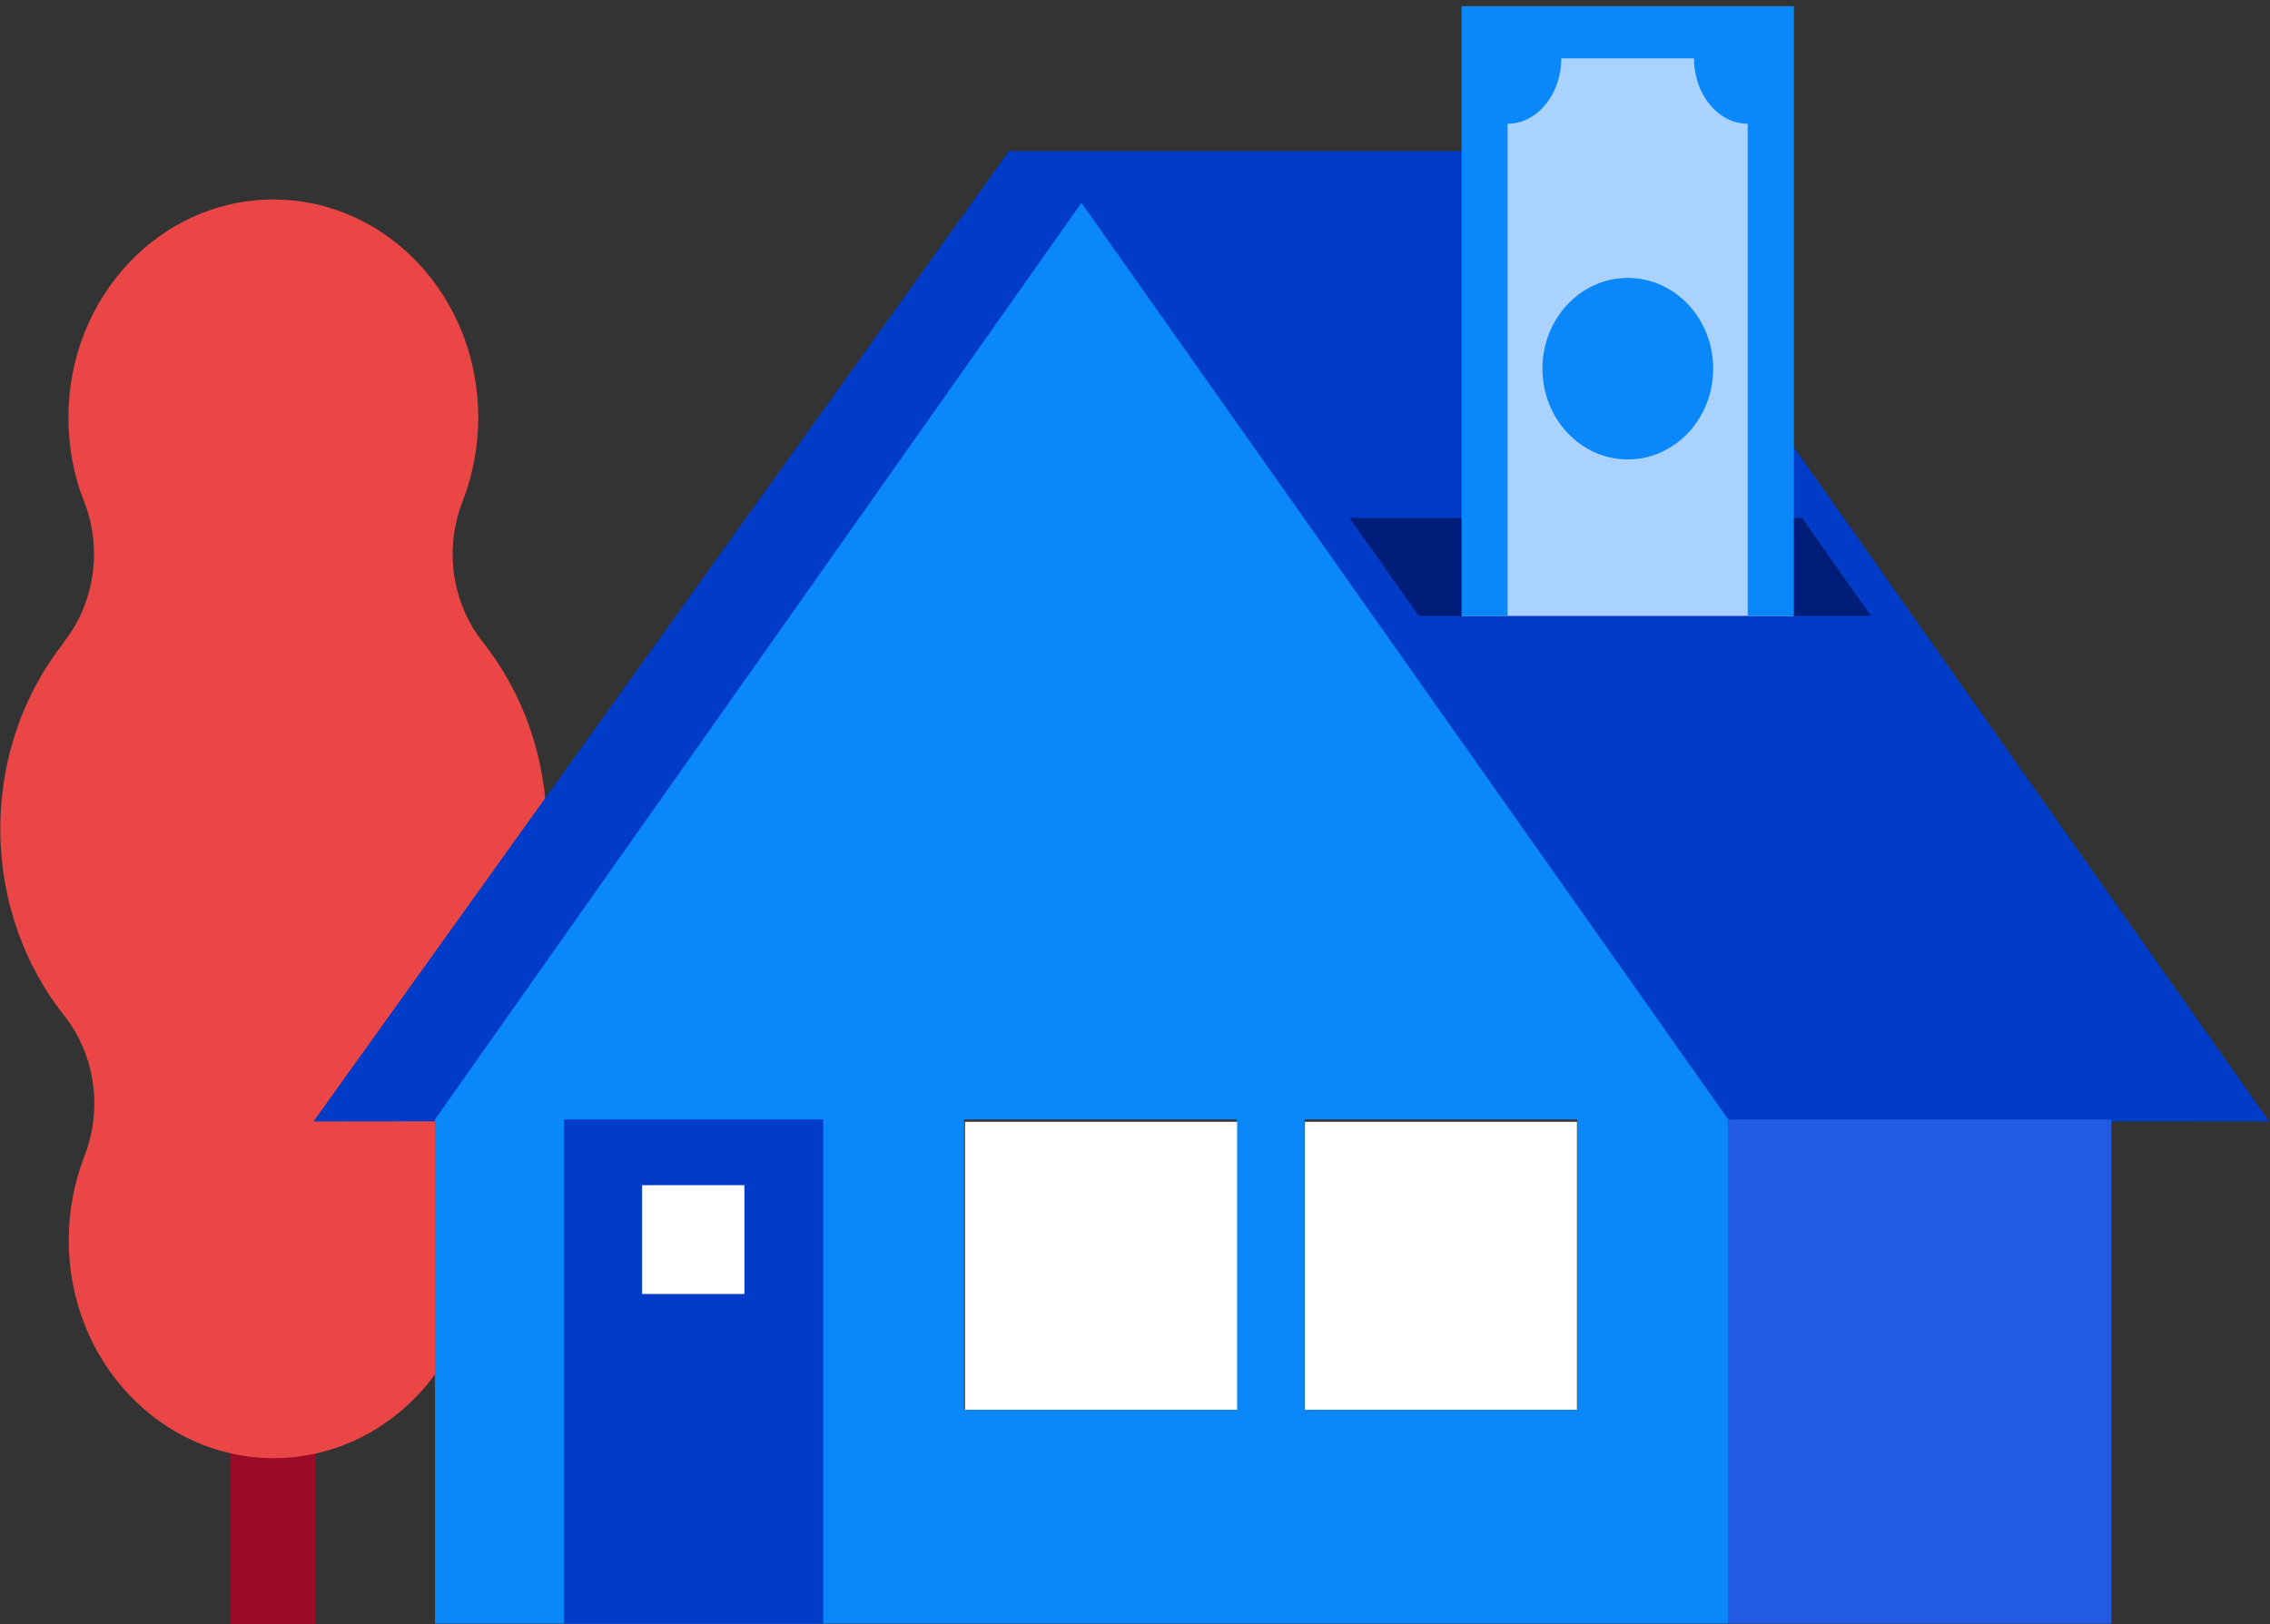
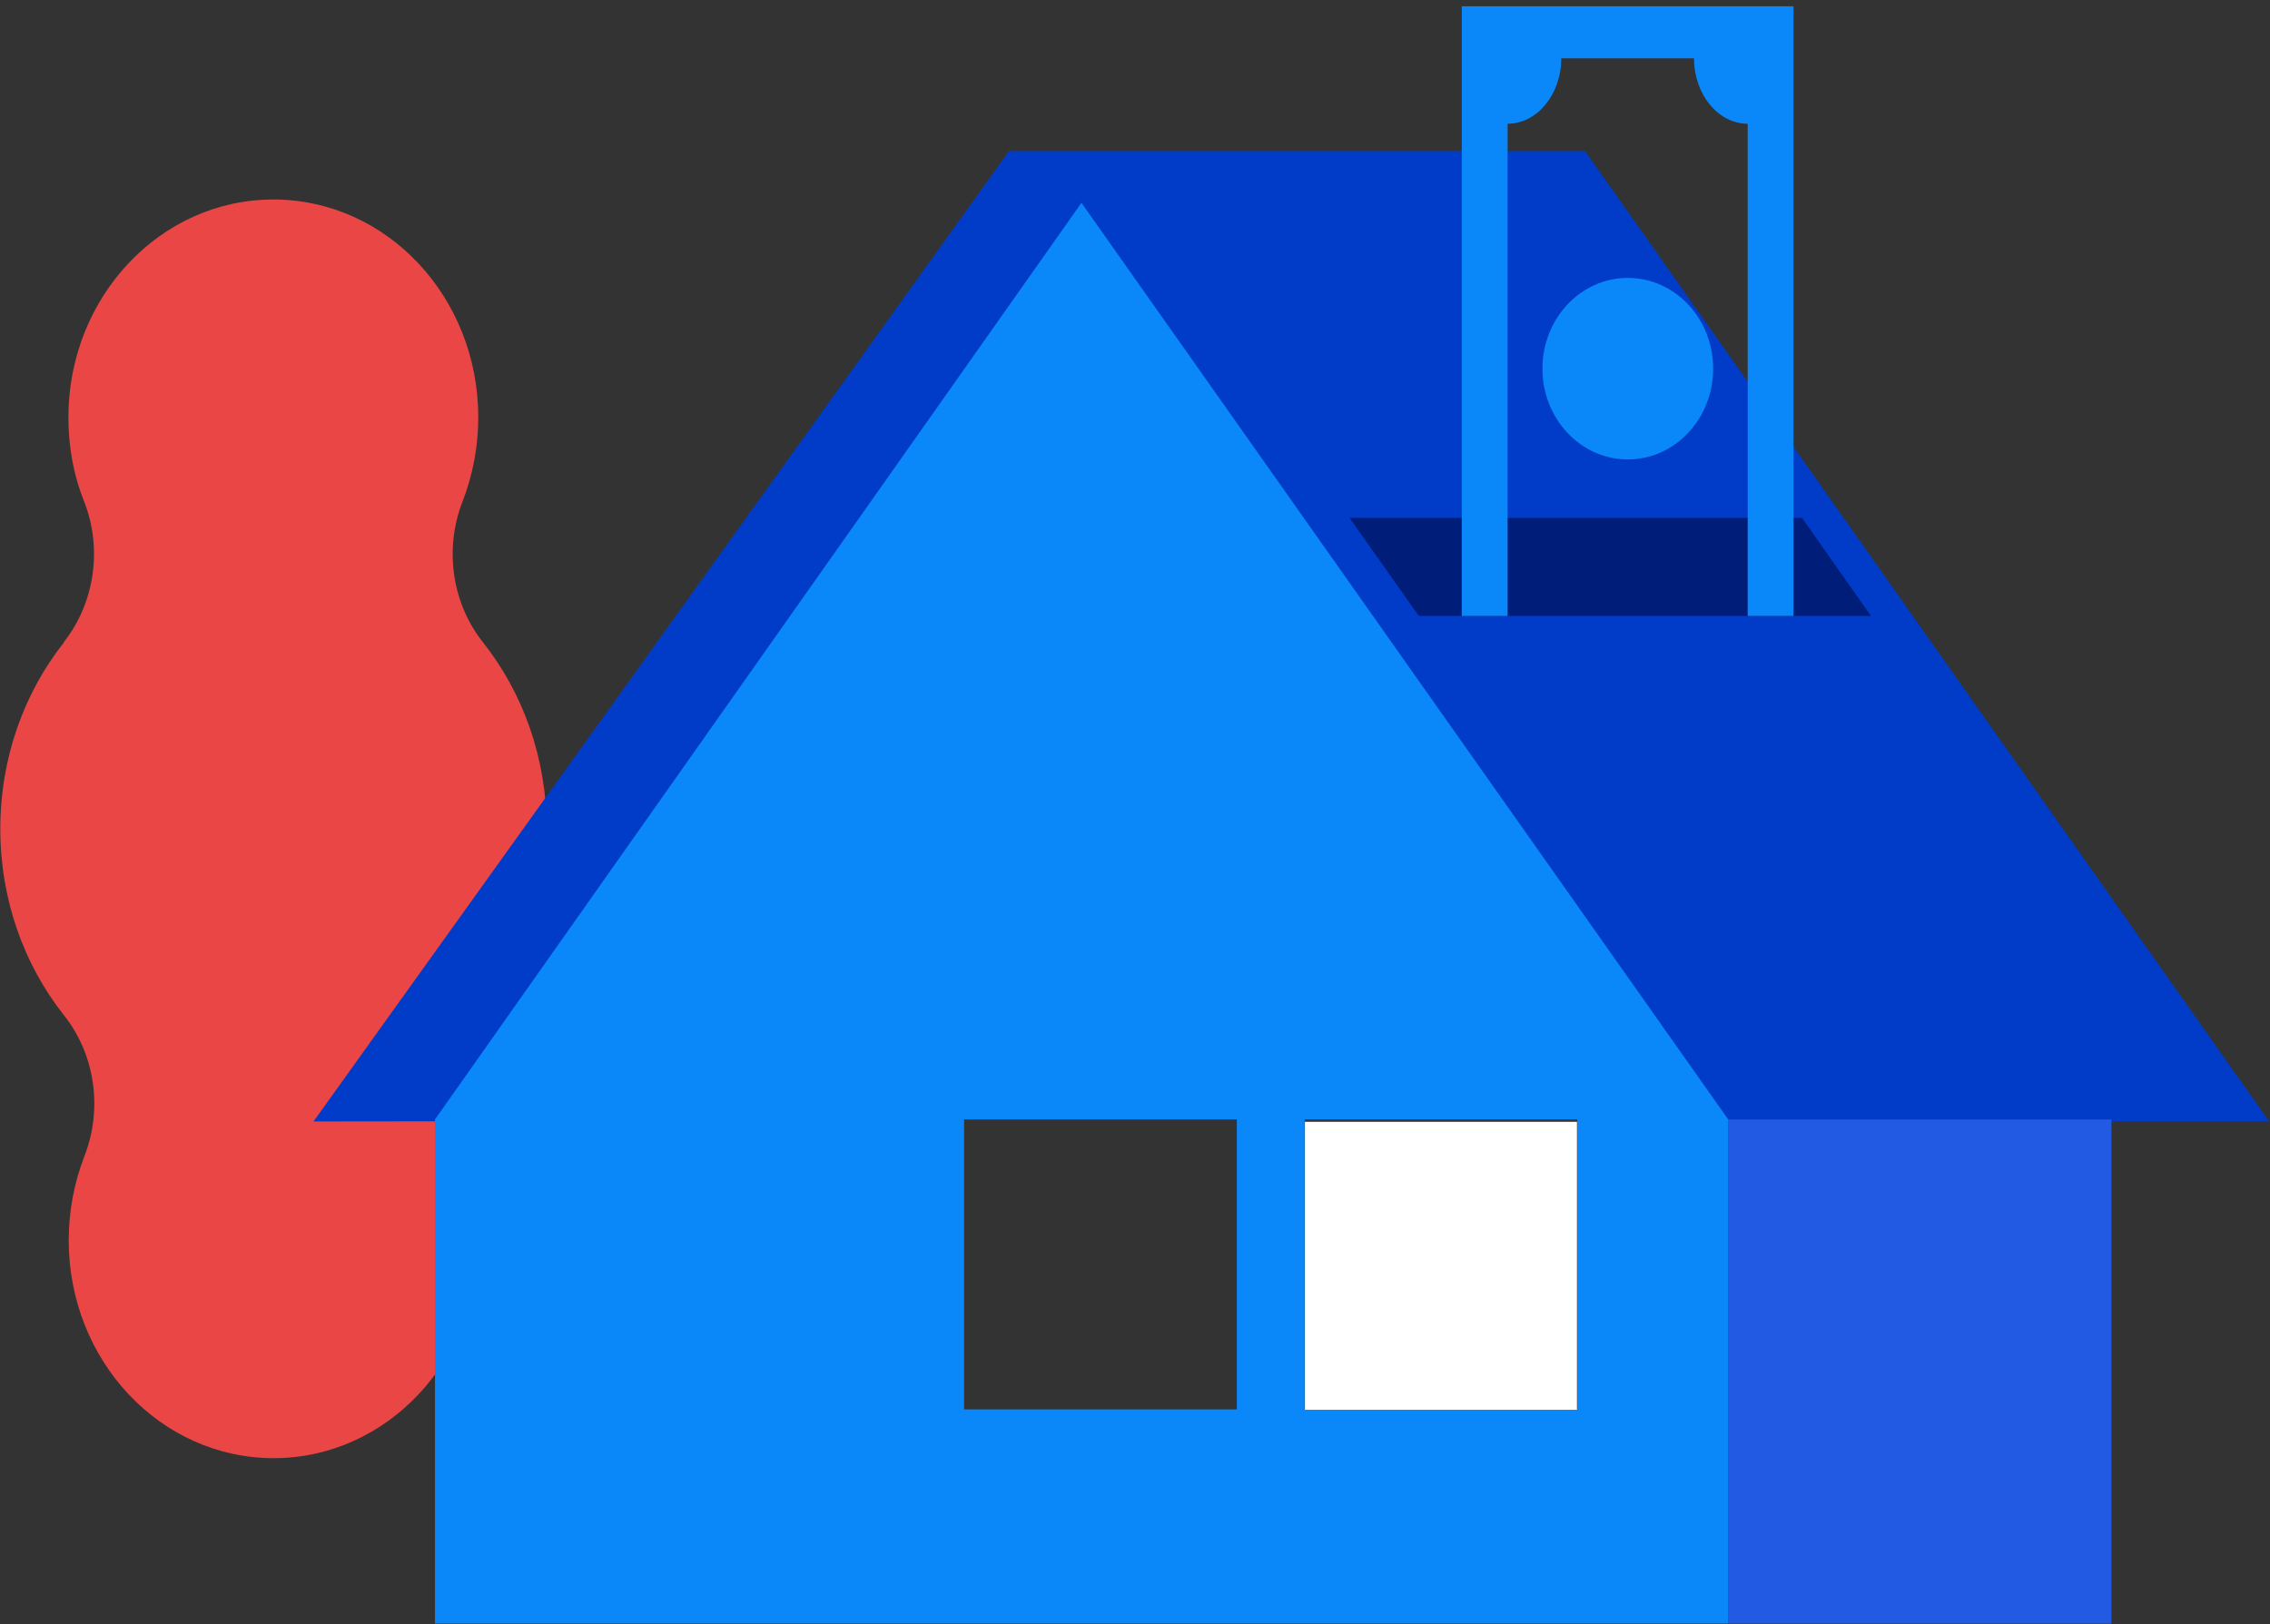
<svg xmlns="http://www.w3.org/2000/svg" width="320" height="229" viewBox="0 0 320 229" fill="none">
  <rect x="0" y="0" width="320" height="229" fill="#333333" stroke="none" />
  <g clip-path="url(#clip0_257_14529)">
-     <path fill-rule="evenodd" clip-rule="evenodd" d="M32.516 171.024C32.516 167.495 35.171 164.672 38.489 164.672C41.807 164.672 44.461 167.495 44.461 171.024V228.991H32.516V171.024Z" fill="#9B0A28" />
    <path fill-rule="evenodd" clip-rule="evenodd" d="M8.98 90.567C13.36 85.015 14.466 77.346 11.856 70.712C10.396 67.089 9.644 63.089 9.644 58.855C9.644 41.916 22.562 28.13 38.532 28.13C54.503 28.13 67.421 41.869 67.421 58.855C67.421 63.042 66.624 67.042 65.209 70.712C62.599 77.393 63.705 85.062 68.084 90.567C73.703 97.672 77.065 106.847 77.065 116.869C77.065 126.891 73.703 136.066 68.084 143.171C63.705 148.723 62.599 156.392 65.209 163.026C66.669 166.649 67.465 170.696 67.465 174.883C67.465 191.822 54.547 205.608 38.577 205.608C22.606 205.608 9.688 191.869 9.688 174.883C9.688 170.696 10.485 166.696 11.9 163.026C14.51 156.345 13.404 148.676 9.025 143.171C3.406 136.066 0.044 126.891 0.044 116.869C0.044 106.847 3.406 97.672 9.025 90.567" fill="#EB4646" />
    <path d="M319.851 158.085V158.132L224.957 158.085L203.368 148.345L93.212 148.816L83.921 158.085L44.194 158.132L142.229 21.307H223.453L319.851 158.085Z" fill="#003CC8" />
    <path d="M297.643 157.85H243.627V228.944H297.643V157.85Z" fill="#235AE4" />
    <path fill-rule="evenodd" clip-rule="evenodd" d="M152.451 28.6L61.317 157.85V228.944H243.628V157.85L152.451 28.6ZM174.349 198.737H135.905V157.85H174.349V198.737ZM222.349 198.737H183.905V157.85H222.349V198.737Z" fill="#0A87F8" />
-     <path d="M116.043 157.85H79.501V228.944H116.043V157.85Z" fill="#003CC8" />
-     <path d="M104.938 167.119H90.516V182.458H104.938V167.119Z" fill="white" />
-     <path d="M174.394 158.179H136.038V198.784H174.394V158.179Z" fill="white" />
    <path d="M222.304 158.179H183.948V198.784H222.304V158.179Z" fill="white" />
    <path d="M263.757 86.85H200.008L190.231 73.017H254.024L263.757 86.85Z" fill="#001E79" />
-     <path d="M206.067 0.887V44.597V63.418V86.85H252.828V63.418V44.597V0.887H206.067Z" fill="#AAD2FF" />
    <path d="M206.067 0.887V86.85H252.828V0.887H206.067ZM212.526 86.85V17.449C216.684 17.449 220.091 13.308 220.091 8.227H238.804C238.804 13.308 242.211 17.449 246.369 17.449V86.85" fill="#0A87F8" />
    <path d="M229.47 64.782C236.116 64.782 241.504 59.053 241.504 51.984C241.504 44.916 236.116 39.187 229.47 39.187C222.825 39.187 217.437 44.916 217.437 51.984C217.437 59.053 222.825 64.782 229.47 64.782Z" fill="#0A87F8" />
  </g>
  <defs>
    <clipPath id="clip0_257_14529">
      <rect width="319.852" height="228.058" fill="white" transform="translate(0 0.887)" />
    </clipPath>
  </defs>
</svg>